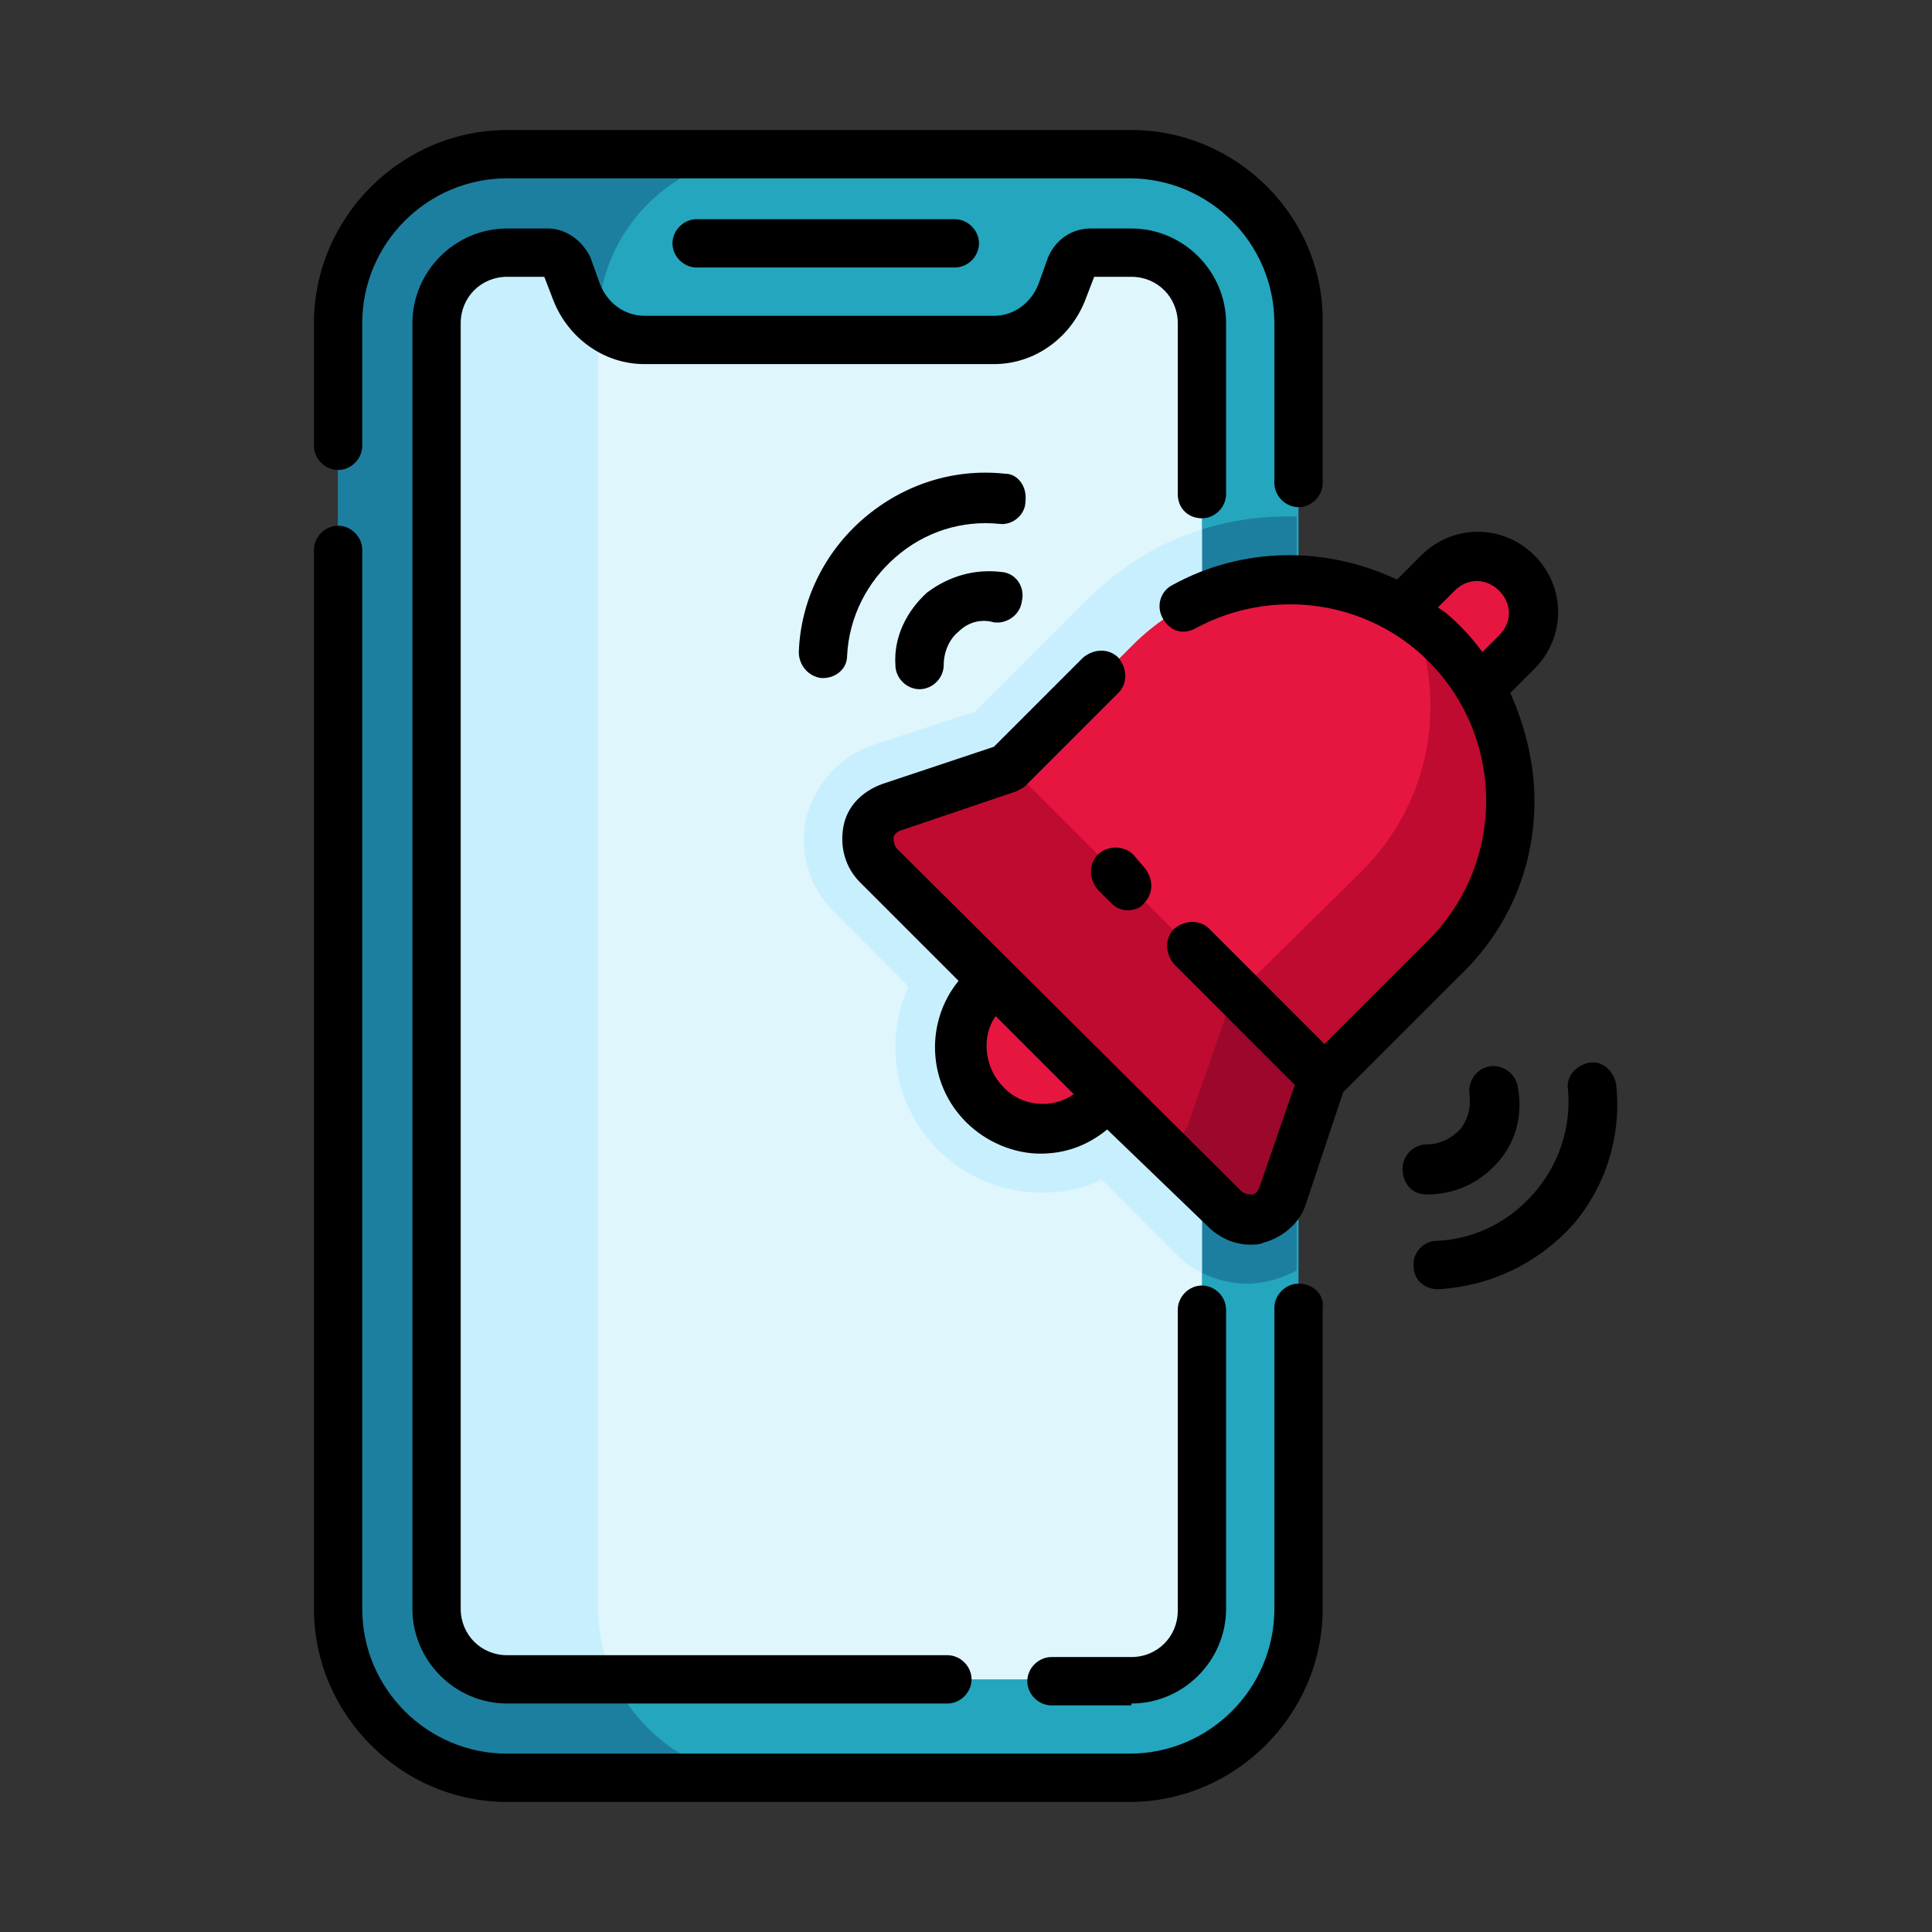
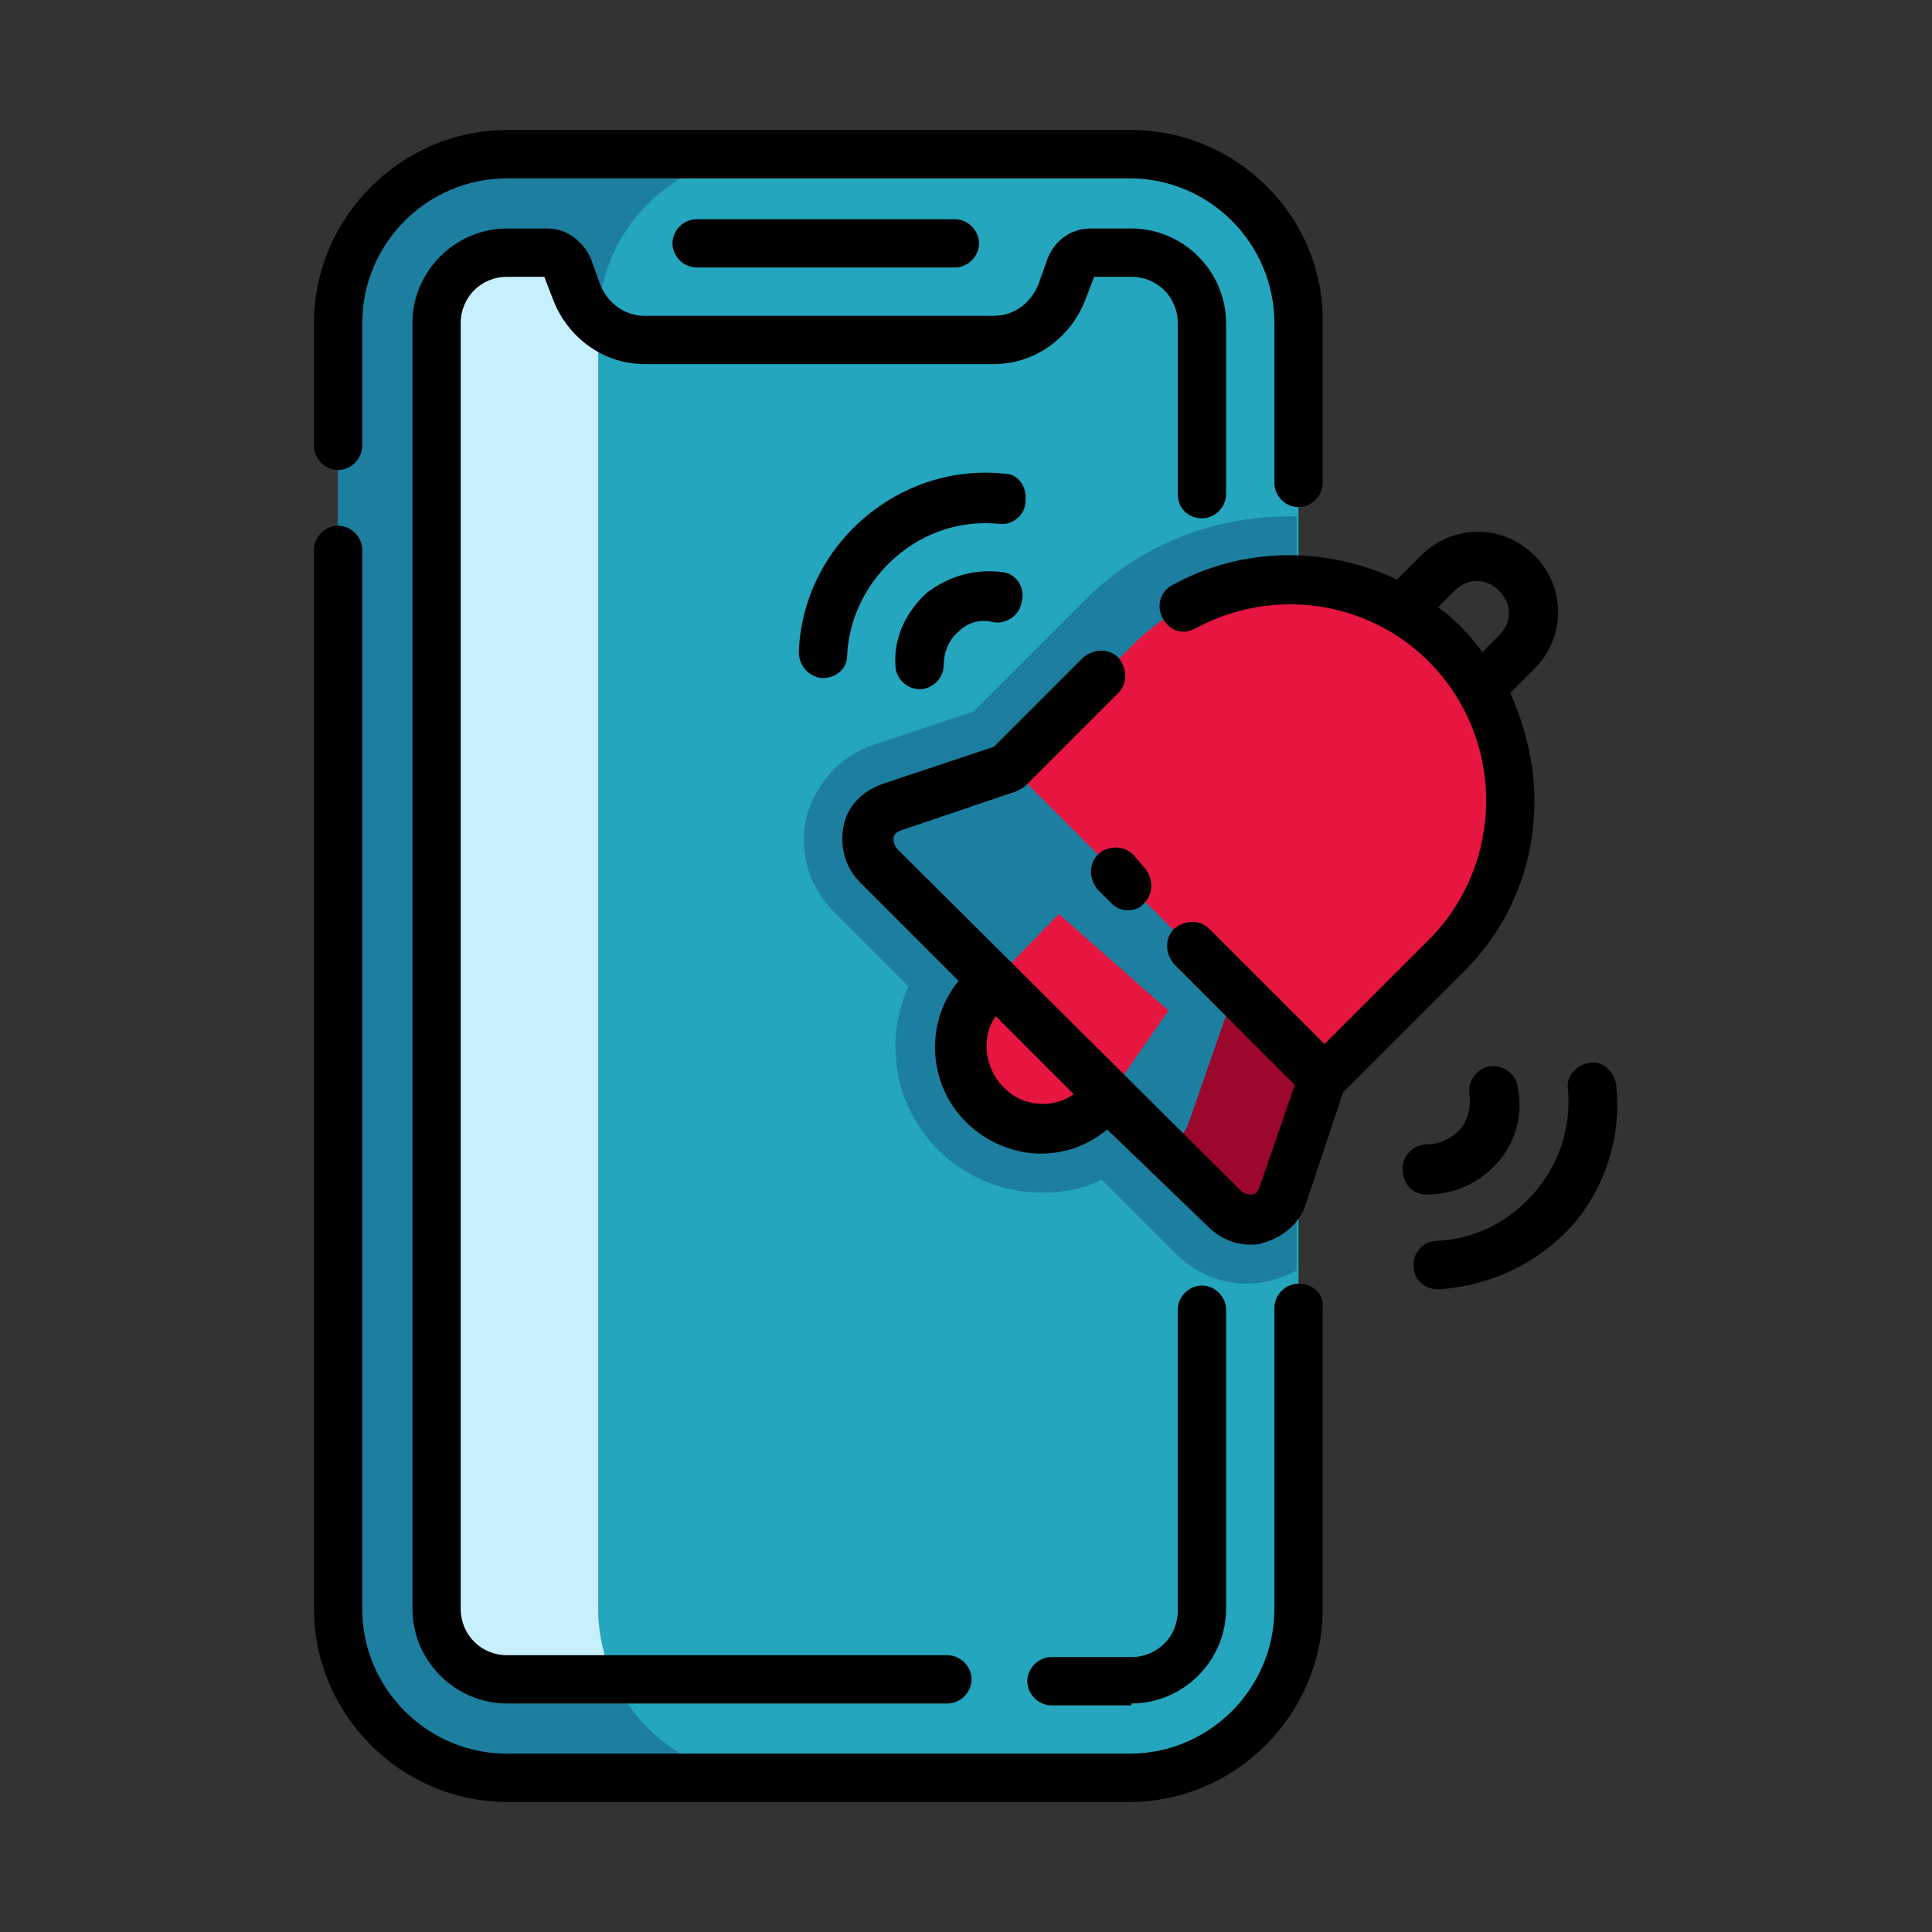
<svg xmlns="http://www.w3.org/2000/svg" id="Слой_1" x="0px" y="0px" viewBox="0 0 104 104" style="enable-background:new 0 0 104 104;" xml:space="preserve">
  <rect x="0" y="0" width="104" height="104" fill="#333333" stroke="none" />
  <style type="text/css"> .st0{fill:#F2F2F2;} .st1{fill:#E6E6E6;} .st2{fill:url(#SVGID_1_);} .st3{fill:#E61641;} .st4{fill:#FFFFFF;} .st5{fill:#EBEBEB;} .st6{fill-rule:evenodd;clip-rule:evenodd;fill:#E0E0E0;} .st7{fill:none;} .st8{fill:#E0E0E0;} .st9{fill:#263238;} .st10{opacity:0.8;} .st11{fill-rule:evenodd;clip-rule:evenodd;fill:#E61641;} .st12{opacity:0.6;} .st13{fill-rule:evenodd;clip-rule:evenodd;fill:#FFFFFF;} .st14{display:none;} .st15{display:inline;} .st16{display:inline;fill:#FFFFFF;} .st17{fill:#445A64;} .st18{fill:#FFBE9D;} .st19{fill:#EB996E;} .st20{opacity:0.3;} .st21{opacity:0.2;} .st22{fill:#4E689B;} .st23{fill:#374C81;} .st24{fill:#9596A5;} .st25{fill:#7E7F92;} .st26{fill:#6E6F83;} .st27{fill:#605F74;} .st28{fill:#58586B;} .st29{fill:#FDD500;} .st30{fill:#FFBC02;} .st31{fill:#DFF7FD;} .st32{fill:#FFC85A;} .st33{fill:#FF931E;} .st34{fill:#FFF58C;} .st35{fill:#24A6BE;} .st36{fill:#138796;} .st37{fill:#1D7FA0;} .st38{fill:#2E2654;} .st39{fill:#453D81;} .st40{fill:#BAAFB9;} .st41{fill:#AA9EA9;} .st42{fill:#C8EFFE;} .st43{fill:#99E6FC;} .st44{fill:#1B9A84;} .st45{fill:#187762;} .st46{fill:#BF0B2F;} .st47{fill:#F9F7F8;} .st48{fill:#3090AA;} .st49{fill:#2060A7;} .st50{fill:#3EB6C6;} .st51{fill:#F5F5F5;} .st52{fill:#9DB6C1;} .st53{fill:#7C9BA5;} .st54{fill:#BDCCD4;} .st55{fill:#D0D9DD;} .st56{opacity:0.15;fill:#8D4330;enable-background:new ;} .st57{opacity:0.15;fill:#003A63;enable-background:new ;} .st58{fill:#89A3AF;} .st59{fill:#FDD7BD;} .st60{fill:#FAC5AA;} .st61{fill:#EFEFEF;} .st62{fill:#D1D5D8;} .st63{fill:#231F20;} .st64{fill:#B9B9BD;} .st65{fill:#8A8AA0;} .st66{fill:#F4858A;} .st67{fill:#DFF6FD;} .st68{fill:#9B082B;} .st69{fill:#57555C;} .st70{fill:#495B60;} .st71{fill:#323B3D;} .st72{fill:#F3F3F3;} .st73{fill:#E4E4E4;} .st74{display:none;fill:#FF6268;} .st75{fill:#E82F3E;} .st76{fill:#961B20;} .st77{fill:#FF6268;} .st78{fill:#FFCDAC;} .st79{fill:#E61641;stroke:#000000;stroke-width:4;stroke-linecap:round;stroke-linejoin:round;stroke-miterlimit:10;} .st80{fill:#ADE194;} .st81{fill:#97DA7B;} .st82{fill:#EE6161;} .st83{fill:#F47C7C;} .st84{fill:#FF9801;} .st85{fill:#F57C00;} .st86{fill:#FFDC00;} .st87{fill:#FFEB3A;} .st88{fill:#FDD834;} .st89{fill:#FEC108;} .st90{fill:#7397DA;} .st91{fill:#A8D1EC;} .st92{fill:#F8B8BD;} .st93{fill:#F1C372;} .st94{fill:#937DE2;} .st95{fill:#7570D6;} .st96{fill:#87DBFF;} .st97{fill:#6FC7FF;} .st98{fill:#5A6B96;} .st99{fill:#FF7D46;} .st100{fill:#FFE787;} .st101{fill:#BAF0FF;} .st102{fill:#5F99D7;} .st103{fill:#3C87D0;} .st104{fill:#FEDF30;} .st105{fill:#F25A78;} .st106{fill:#CCEEFF;} .st107{fill:#F78E36;} .st108{fill:#F86F1B;} .st109{fill:#4380A0;} .st110{fill:#7BE492;} .st111{fill:#45D987;} .st112{fill:#43809F;} .st113{fill:#3A7190;} .st114{fill:#29CEF6;} .st115{fill:#22B5ED;} .st116{fill:#EA9D2D;} .st117{fill:#91E696;} .st118{fill:#7D9BFF;} .st119{fill:#91E696;stroke:#000000;stroke-width:4;stroke-miterlimit:10;} .st120{display:none;fill:#7D9BFF;} .st121{display:none;fill:#FFCDAC;} </style>
  <g>
    <g>
      <path class="st35" d="M69.9,86.6c0,5-4.1,9.1-9.1,9.1H27.3c-5,0-9.1-4.1-9.1-9.1V17.4c0-5,4.1-9.1,9.1-9.1h33.5 c5,0,9.1,4.1,9.1,9.1L69.9,86.6z" />
      <path class="st37" d="M32.2,86.6V17.4c0-5,4.1-9.1,9.1-9.1h-14c-5,0-9.1,4.1-9.1,9.1v69.2c0,5,4.1,9.1,9.1,9.1h14 C36.3,95.7,32.2,91.6,32.2,86.6L32.2,86.6z" />
      <path class="st37" d="M69.9,27.8c-0.2,0-0.4,0-0.6,0c-4.1,0-8,1.6-10.9,4.5l-6,6L47,40.1c-1.8,0.6-3.1,2.1-3.6,3.9 c-0.4,1.8,0.1,3.7,1.5,5.1l4,4c-1.3,2.9-0.8,6.4,1.6,8.8c1.5,1.5,3.5,2.3,5.6,2.3c1.1,0,2.2-0.2,3.2-0.7l4,4c1,1,2.4,1.6,3.8,1.6 c1,0,1.9-0.3,2.7-0.7V27.8z" />
-       <path class="st67" d="M64.7,86.6c0,2.1-1.7,3.8-3.8,3.8H27.3c-2.1,0-3.8-1.7-3.8-3.8V17.4c0-2.1,1.7-3.8,3.8-3.8h2.2 c0.5,0,0.9,0.3,1.1,0.7l0.5,1.4c0.6,1.5,2,2.5,3.6,2.5h18.8c1.6,0,3.1-1,3.6-2.5l0.5-1.4c0.2-0.4,0.6-0.7,1.1-0.7h2.2 c2.1,0,3.8,1.7,3.8,3.8V86.6z" />
      <path class="st42" d="M32.2,17.4C32.2,17.4,32.2,17.3,32.2,17.4c-0.5-0.5-0.9-1.1-1.2-1.7l-0.5-1.4c-0.2-0.4-0.6-0.7-1.1-0.7h-2.2 c-2.1,0-3.8,1.7-3.8,3.8v69.2c0,2.1,1.7,3.8,3.8,3.8h5.8c-0.5-1.2-0.8-2.5-0.8-3.8V17.4z" />
-       <path class="st42" d="M64.7,68.5V28.5c-2.3,0.7-4.4,2-6.2,3.8l-6,6L47,40.1c-1.8,0.6-3.1,2.1-3.6,3.9c-0.4,1.8,0.1,3.7,1.5,5.1 l4,4c-1.3,2.9-0.8,6.4,1.6,8.8c1.5,1.5,3.5,2.3,5.6,2.3c1.1,0,2.2-0.2,3.2-0.7l4,4C63.8,68,64.2,68.3,64.7,68.5L64.7,68.5z" />
-       <path class="st3" d="M79.9,36.9l1.7-1.7c1.2-1.2,1.2-3.1,0-4.3c-1.2-1.2-3.1-1.2-4.3,0l-1.7,1.7l-4.2,4.1l4,4.2L79.9,36.9z" />
      <g id="XMLID_282_">
        <g>
          <path class="st3" d="M59.7,59l-0.5,0.5c-1.7,1.7-4.5,1.7-6.2,0c-1.7-1.7-1.7-4.5,0-6.2l0.5-0.5l3.5-3.6l5.9,5.2L59.7,59z" />
-           <path class="st46" d="M60.2,40.7l-5.8,0.6l-6.2,2.1c-1.4,0.5-1.8,2.2-0.7,3.2l18.5,18.5c1,1,2.7,0.6,3.2-0.7l2.1-6.2l1.7-5.7 L60.2,40.7z" />
          <path class="st68" d="M66.3,53.8L64,60.4c-0.2,0.7-0.8,1.2-1.5,1.3l3.4,3.4c1,1,2.7,0.6,3.2-0.7l2.1-6.2l1.7-5.7l-2.7-2.5 L66.3,53.8z" />
          <path class="st3" d="M77.8,34.7c2.3,2.3,3.5,5.4,3.5,8.4c0,3-1.2,6.1-3.5,8.4l-6.6,6.6L71,57.9L54.4,41.3l6.6-6.6 C65.6,30.1,73.1,30.1,77.8,34.7z" />
-           <path class="st46" d="M77.8,34.7c-0.5-0.5-1.1-1-1.7-1.4c0.6,1.5,0.9,3.1,0.9,4.7c0,3.2-1.2,6.4-3.7,8.9l-6.7,6.6l4.4,4.4 l0.2,0.2l6.6-6.6c2.3-2.3,3.5-5.4,3.5-8.4C81.3,40.1,80.1,37.1,77.8,34.7L77.8,34.7z" />
        </g>
      </g>
    </g>
    <g>
      <path d="M18.2,25.3c0.7,0,1.3-0.6,1.3-1.3v-6.6c0-4.3,3.5-7.8,7.8-7.8h33.5c4.3,0,7.8,3.5,7.8,7.8V26c0,0.7,0.6,1.3,1.3,1.3 c0.7,0,1.3-0.6,1.3-1.3v-8.6C71.3,11.7,66.6,7,60.9,7H27.3c-5.7,0-10.4,4.7-10.4,10.4V24C16.9,24.7,17.5,25.3,18.2,25.3L18.2,25.3 z" />
      <path d="M69.9,69.1c-0.7,0-1.3,0.6-1.3,1.3v16.2c0,4.3-3.5,7.8-7.8,7.8H27.3c-4.3,0-7.8-3.5-7.8-7.8v-57c0-0.7-0.6-1.3-1.3-1.3 s-1.3,0.6-1.3,1.3v57c0,5.7,4.7,10.4,10.4,10.4h33.5c5.7,0,10.4-4.7,10.4-10.4V70.4C71.3,69.7,70.7,69.1,69.9,69.1L69.9,69.1z" />
      <path d="M64.7,27.9c0.7,0,1.3-0.6,1.3-1.3v-9.2c0-2.8-2.3-5.1-5.1-5.1h-2.2c-1,0-1.9,0.6-2.3,1.6l-0.5,1.4c-0.4,1-1.3,1.7-2.4,1.7 H34.7c-1.1,0-2-0.7-2.4-1.7l-0.5-1.4c-0.4-0.9-1.3-1.6-2.3-1.6h-2.2c-2.8,0-5.1,2.3-5.1,5.1v69.2c0,2.8,2.3,5.1,5.1,5.1H51 c0.7,0,1.3-0.6,1.3-1.3c0-0.7-0.6-1.3-1.3-1.3H27.3c-1.4,0-2.5-1.1-2.5-2.5V17.4c0-1.4,1.1-2.5,2.5-2.5h2l0.5,1.3 c0.8,2,2.7,3.4,4.9,3.4h18.8c2.2,0,4.1-1.4,4.9-3.4l0.5-1.3h2c1.4,0,2.5,1.1,2.5,2.5v9.2C63.4,27.4,64,27.9,64.7,27.9L64.7,27.9z" />
      <path d="M60.9,91.7c2.8,0,5.1-2.3,5.1-5.1V70.5c0-0.7-0.6-1.3-1.3-1.3c-0.7,0-1.3,0.6-1.3,1.3v16.2c0,1.4-1.1,2.5-2.5,2.5h-4.3 c-0.7,0-1.3,0.6-1.3,1.3c0,0.7,0.6,1.3,1.3,1.3H60.9z" />
      <path d="M51.4,14.4c0.7,0,1.3-0.6,1.3-1.3s-0.6-1.3-1.3-1.3H37.5c-0.7,0-1.3,0.6-1.3,1.3c0,0.7,0.6,1.3,1.3,1.3H51.4z" />
      <path d="M82.6,43.1c0-2-0.5-4-1.3-5.8l1.3-1.3c1.7-1.7,1.7-4.4,0-6.1c-1.7-1.7-4.4-1.7-6.1,0l-1.3,1.3c-3.8-1.8-8.3-1.8-12.1,0.3 c-0.6,0.3-0.9,1.1-0.5,1.8s1.1,0.9,1.8,0.5c4.1-2.2,9.2-1.5,12.5,1.8c2,2,3.1,4.7,3.1,7.5s-1.1,5.5-3.1,7.5l-5.6,5.6l-6.2-6.2 c-0.5-0.5-1.3-0.5-1.9,0c-0.5,0.5-0.5,1.3,0,1.9l6.5,6.5l-1.9,5.5c-0.1,0.3-0.3,0.4-0.4,0.4c-0.1,0-0.4,0-0.6-0.2L48.3,45.7 c-0.2-0.2-0.2-0.5-0.2-0.6c0-0.1,0.1-0.3,0.4-0.4l6.2-2.1c0.2-0.1,0.4-0.2,0.5-0.3l5-5c0.5-0.5,0.5-1.3,0-1.9 c-0.5-0.5-1.3-0.5-1.9,0l-4.8,4.8l-6,2c-1.1,0.4-1.9,1.2-2.1,2.3s0.1,2.2,0.9,3l5.3,5.3c-1.8,2.2-1.7,5.5,0.4,7.6 c1.1,1.1,2.6,1.7,4,1.7c1.3,0,2.5-0.4,3.6-1.3L65,66c0.6,0.6,1.4,1,2.3,1c0.2,0,0.5,0,0.7-0.1c1.1-0.3,2-1.1,2.3-2.1l2-6l6.3-6.3 C81.2,50,82.6,46.7,82.6,43.1L82.6,43.1z M78.3,31.8c0.7-0.7,1.7-0.7,2.4,0c0.7,0.7,0.7,1.7,0,2.4l-0.9,0.9 c-0.3-0.4-0.7-0.9-1.1-1.3c-0.4-0.4-0.8-0.8-1.3-1.1L78.3,31.8z M54,58.5c-1-1-1.2-2.7-0.4-3.8l4.2,4.2C56.7,59.7,55,59.6,54,58.5 L54,58.5z" />
      <path d="M59.1,46c-0.5,0.5-0.5,1.3,0,1.9l0.7,0.7c0.3,0.3,0.6,0.4,0.9,0.4s0.7-0.1,0.9-0.4c0.5-0.5,0.5-1.3,0-1.9L61,46 C60.5,45.5,59.6,45.5,59.1,46z" />
      <path d="M54.1,25.5c-2.8-0.3-5.5,0.6-7.6,2.4c-2.1,1.8-3.4,4.4-3.5,7.2c0,0.7,0.5,1.3,1.2,1.4c0,0,0.1,0,0.1,0 c0.7,0,1.3-0.5,1.3-1.2c0.1-2.1,1.1-4,2.6-5.3c1.6-1.4,3.6-2,5.6-1.8c0.7,0.1,1.4-0.5,1.4-1.2C55.3,26.2,54.8,25.5,54.1,25.5 L54.1,25.5z" />
      <path d="M54,30.8c-1.5-0.2-2.9,0.2-4.1,1.1c-1.1,1-1.8,2.4-1.7,3.9c0,0.7,0.6,1.3,1.3,1.3c0,0,0,0,0,0c0.7,0,1.3-0.6,1.3-1.3 c0-0.7,0.3-1.4,0.8-1.8c0.5-0.5,1.2-0.7,1.9-0.5c0.7,0.1,1.4-0.4,1.5-1.1C55.2,31.6,54.7,30.9,54,30.8L54,30.8z" />
      <path d="M87,58.4c-0.1-0.7-0.7-1.3-1.4-1.2c-0.7,0.1-1.3,0.7-1.2,1.4c0.2,2.1-0.5,4.1-1.8,5.6c-1.4,1.6-3.2,2.5-5.3,2.6 c-0.7,0-1.3,0.7-1.2,1.4c0,0.7,0.6,1.2,1.3,1.2c0,0,0.1,0,0.1,0c2.8-0.2,5.3-1.4,7.2-3.5C86.4,63.9,87.3,61.2,87,58.4z" />
      <path d="M76.8,64.3c1.5,0,2.8-0.6,3.8-1.7c1-1.1,1.4-2.6,1.1-4.1c-0.1-0.7-0.8-1.2-1.5-1.1c-0.7,0.1-1.2,0.8-1.1,1.5 c0.1,0.7-0.1,1.4-0.5,1.9c-0.5,0.5-1.1,0.8-1.8,0.8c-0.7,0-1.3,0.6-1.3,1.3C75.5,63.7,76,64.3,76.8,64.3 C76.8,64.3,76.8,64.3,76.8,64.3L76.8,64.3z" />
    </g>
  </g>
</svg>